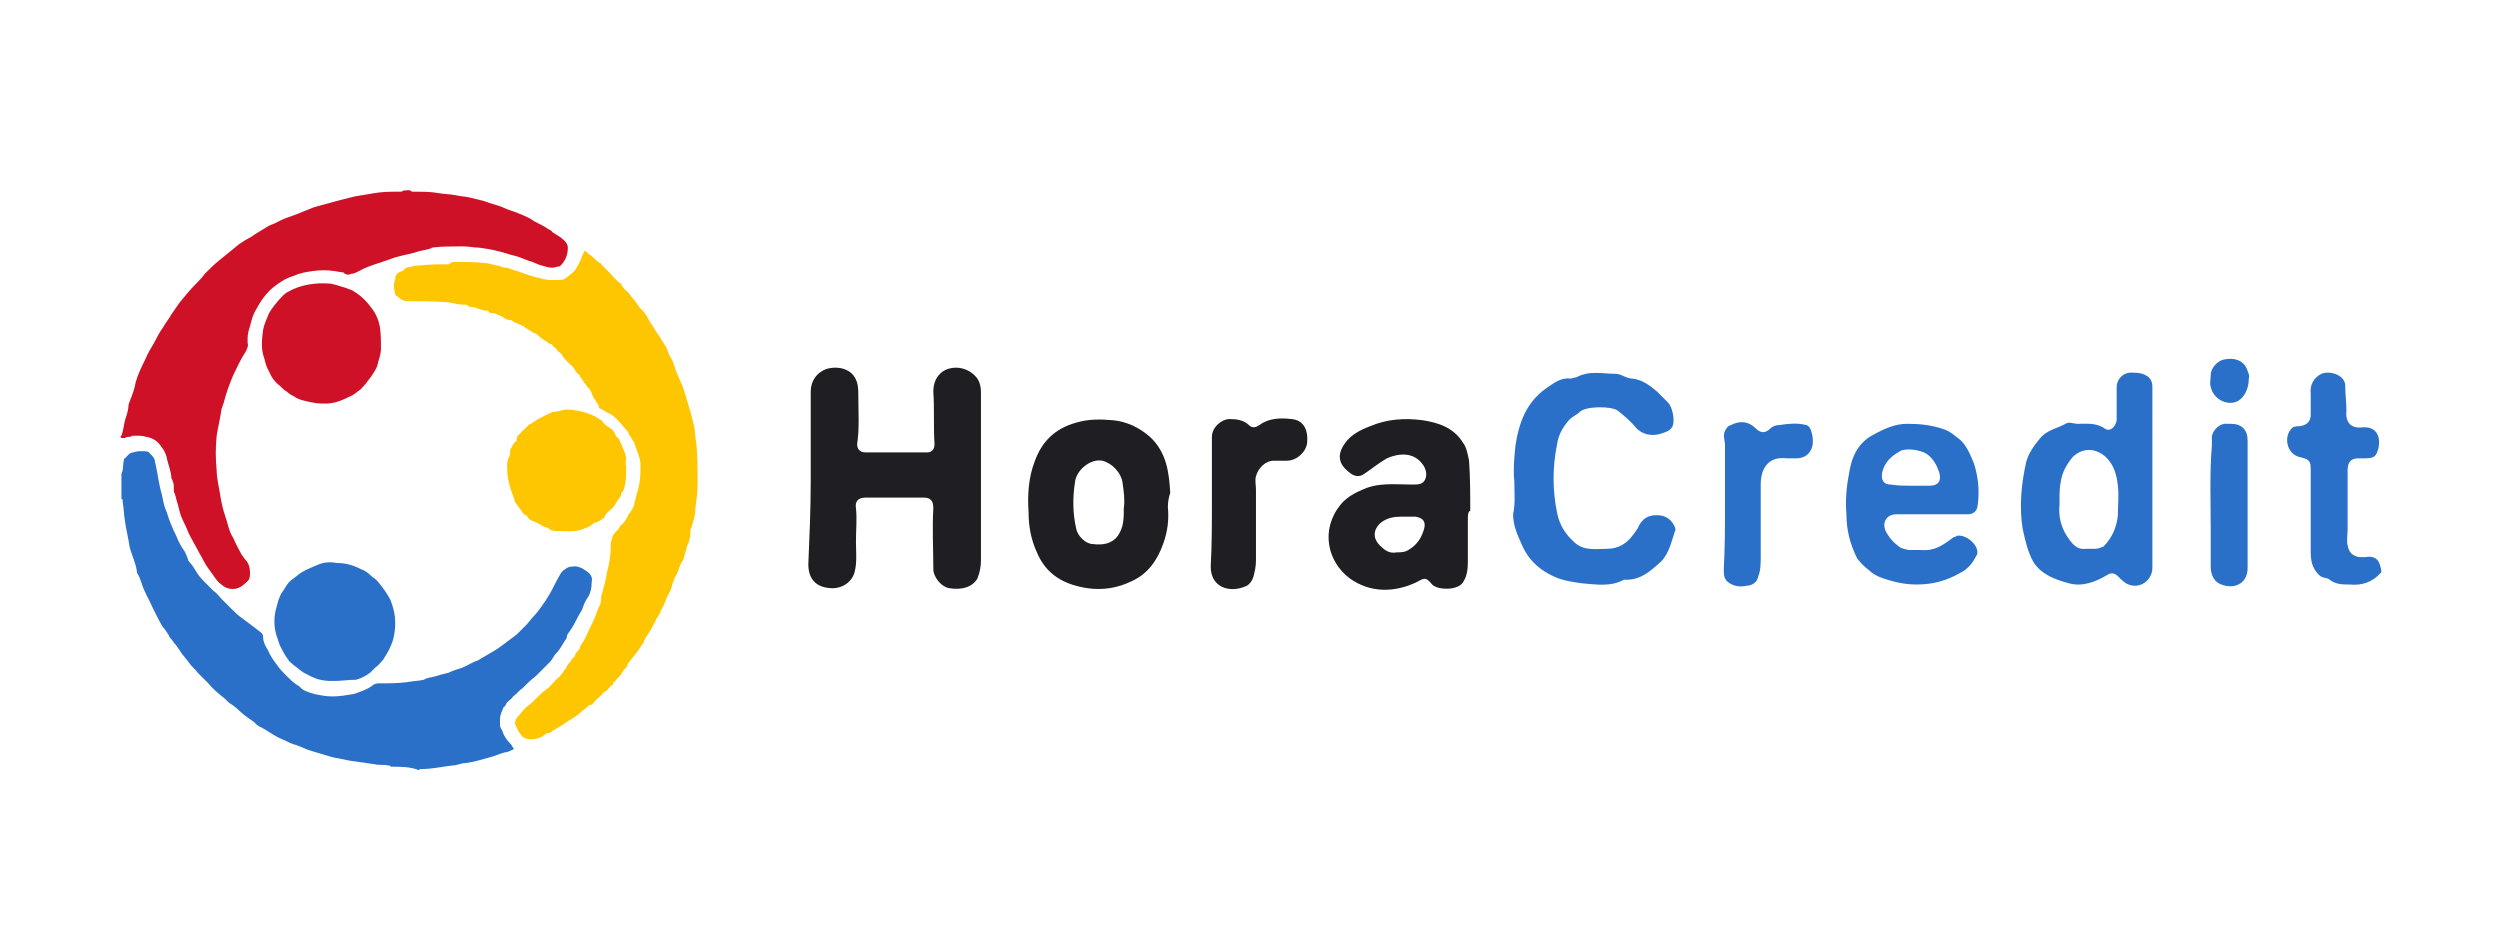
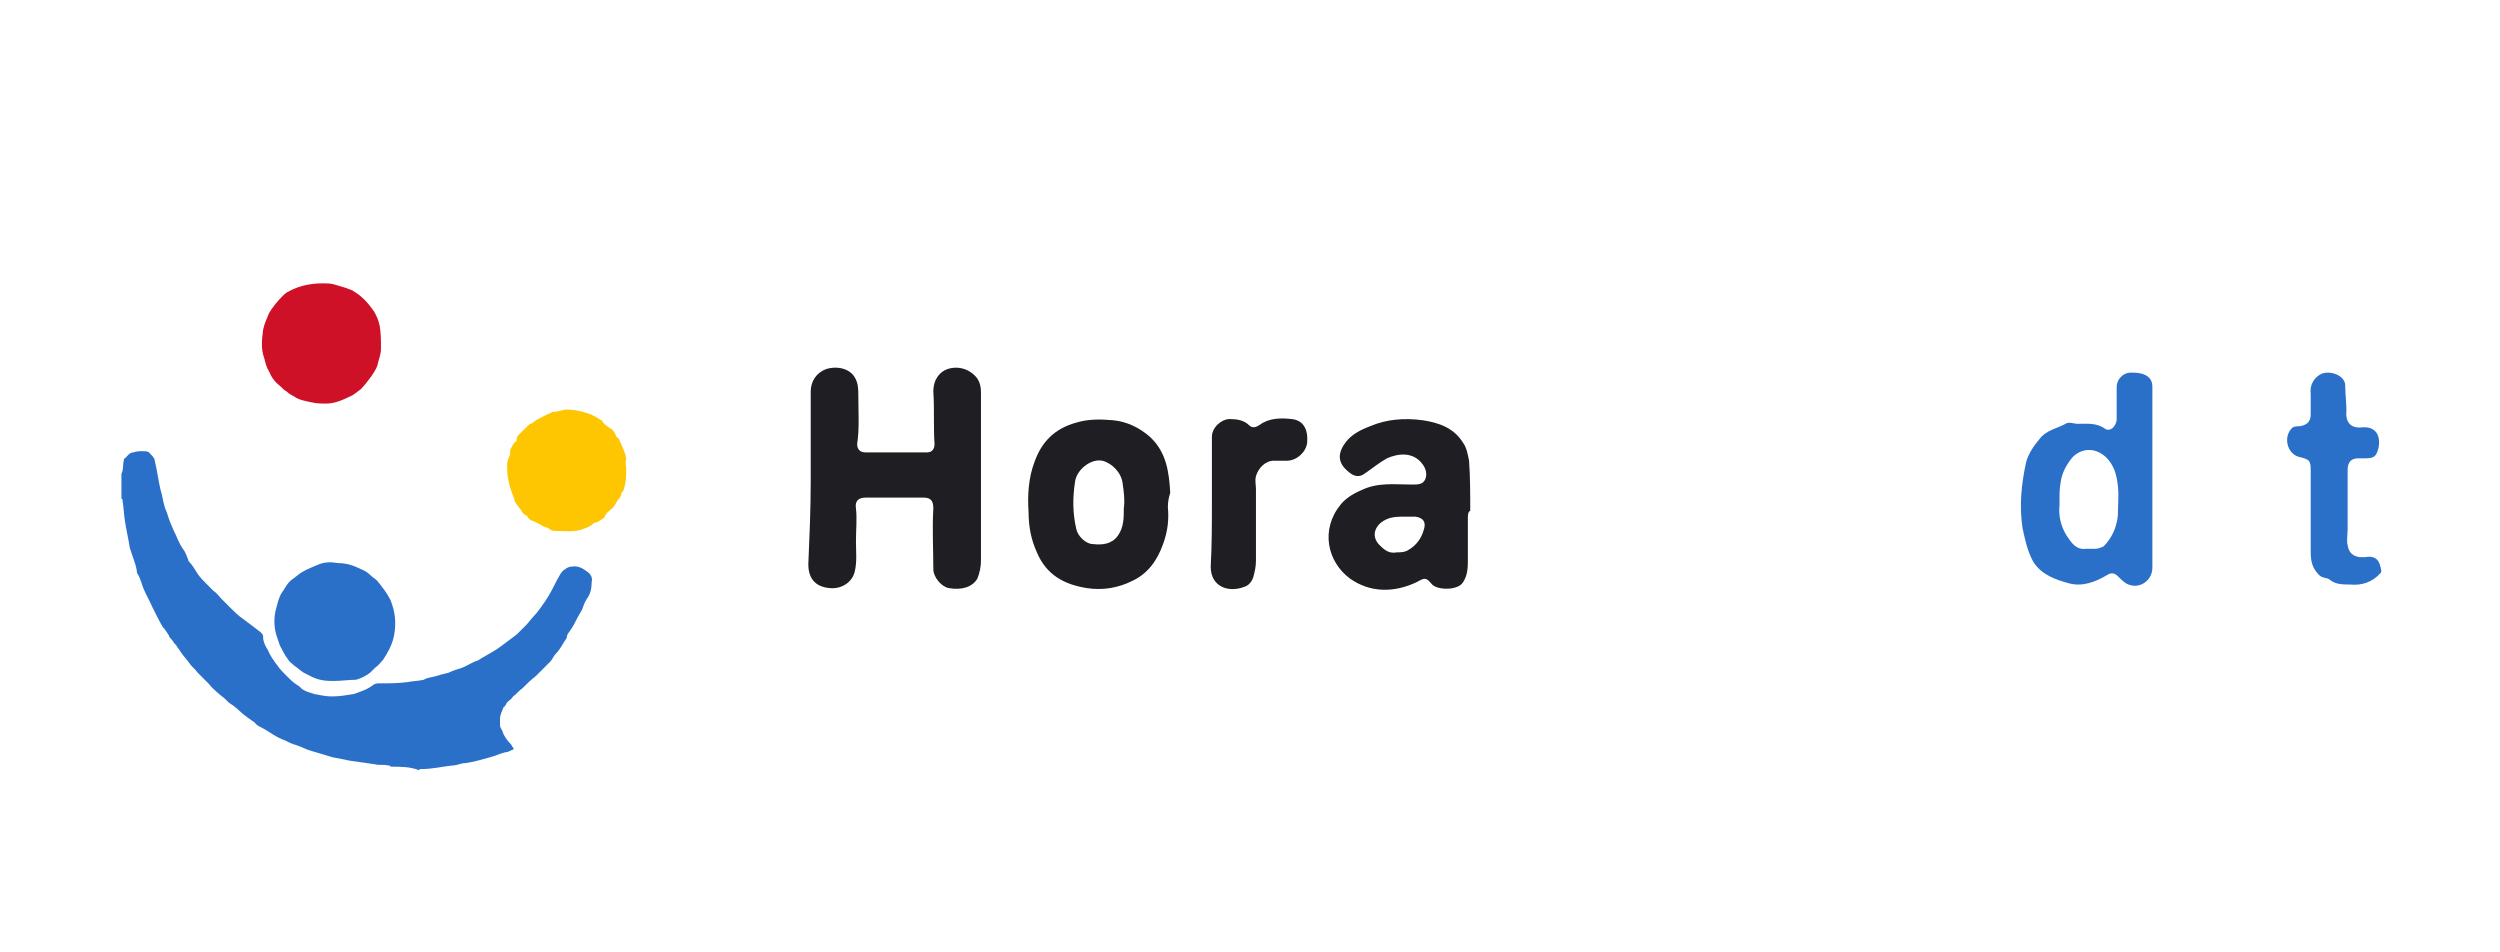
<svg xmlns="http://www.w3.org/2000/svg" width="210" height="80">
  <style>.st0{fill:#2a70c8}.st1{fill:#1e1e23}.st2{fill:#ce1126}.st3{fill:#fec601}</style>
  <g id="Layer_1">
    <path class="st0" d="M200 48.1c-.7.8-1.6 1.1-2.6 1-.6 0-1.2 0-1.7-.4-.2-.2-.6-.1-.9-.4-.6-.6-.7-1.2-.7-2v-6.8c0-.8-.1-.9-.9-1.1-1-.2-1.4-1.5-.8-2.3.2-.3.5-.3.8-.3.6-.1.9-.4.9-1v-1.7c-.1-.8.3-1.4.9-1.7.7-.3 2 .1 2 1 0 .7.1 1.4.1 2.1-.1 1 .4 1.5 1.3 1.4 1.1-.1 1.6.6 1.4 1.7-.2.8-.4.9-1.2.9h-.5c-.6 0-.9.3-.9 1v5c0 .4-.1.9 0 1.3.1.6.4.9 1 1h.5c.5-.1 1 0 1.2.6 0 .1.2.5.1.7z" />
    <path class="st1" d="M68.1 40.5v-7.6c0-.9.5-1.6 1.3-1.9 1-.3 2 0 2.4.7.3.5.3 1 .3 1.6 0 1.3.1 2.7-.1 4 0 .4.2.7.7.7h5.2c.4 0 .6-.3.6-.7-.1-1.5 0-2.9-.1-4.4 0-1.1.6-1.7 1.2-1.9.9-.3 1.9 0 2.5.8.2.3.3.7.3 1.1v14.2c0 .5-.1 1-.3 1.5-.4.7-1.3 1-2.4.8-.6-.1-1.3-.9-1.3-1.6 0-1.7-.1-3.4 0-5.1 0-.6-.2-.9-.8-.9h-4.9c-.6 0-.9.3-.8.9.1.9 0 1.8 0 2.8 0 .8.1 1.7-.1 2.5-.2.9-1.1 1.5-2.1 1.4-1.2-.1-1.8-.8-1.8-2 .1-2.3.2-4.7.2-6.9zM123.3 43.6V47c0 .6 0 1.3-.4 1.9-.4.7-2.1.7-2.6.2-.5-.6-.6-.6-1.3-.2-1.9.9-3.9.9-5.6-.3-1.9-1.4-2.5-4.1-.8-6.2.4-.5 1-.9 1.7-1.2 1.4-.7 2.8-.5 4.2-.5h.2c.4 0 .8 0 1-.4.2-.4.1-.9-.2-1.3-.8-1.1-2.1-.9-3-.5-.7.4-1.3.9-1.9 1.3-.4.3-.8.2-1.1 0-1-.7-1.3-1.5-.5-2.6.5-.7 1.3-1.1 2.1-1.4 1.4-.6 2.9-.7 4.4-.5 1.3.2 2.6.6 3.4 1.9.3.4.4 1 .5 1.5.1 1.4.1 2.8.1 4.2-.2.1-.2.4-.2.7zm-6 2.8c.3 0 .7 0 1-.2.7-.4 1.1-1 1.3-1.7.2-.6 0-1-.7-1.1h-1.2c-.6 0-1.2.1-1.7.5-.7.6-.7 1.4 0 2 .4.4.8.6 1.3.5z" />
    <path class="st0" d="M180.8 40v7.7c0 1-1 1.8-2 1.4-.3-.1-.6-.4-.9-.7-.3-.3-.6-.3-.9-.1-1 .6-2.1 1-3.2.7-1.1-.3-2.3-.7-3-1.8-.5-.9-.7-1.9-.9-2.8-.3-1.9-.1-3.8.3-5.6.2-.7.6-1.3 1.1-1.9.6-.8 1.5-.9 2.2-1.3.3-.2.7 0 1 0 .8 0 1.6-.1 2.3.4.4.3.9-.1 1-.7v-1.7-1.1c0-.6.5-1.2 1.2-1.2.4 0 .8 0 1.2.2.4.2.6.5.6 1V40zm-7.8 1.9v.5c-.1.9.1 1.8.6 2.6.4.6.8 1.2 1.6 1.1h.8c.2 0 .5-.1.7-.2.7-.7 1.1-1.6 1.2-2.6 0-.8.1-1.7 0-2.5-.1-.9-.3-1.7-1-2.4-1-.9-2.1-.7-2.8 0-.5.6-.9 1.3-1 2.1-.1.5-.1.9-.1 1.4z" />
    <path class="st1" d="M98.1 42.6c.1 1 0 2-.4 3.1-.5 1.4-1.3 2.5-2.6 3.1-1.2.6-2.5.8-3.8.6-1.9-.3-3.4-1.1-4.2-3-.5-1.1-.7-2.2-.7-3.4-.1-1.4 0-2.9.5-4.2.6-1.7 1.7-2.8 3.5-3.3 1-.3 2-.3 3.1-.2 1.1.1 2.2.6 3.1 1.4 1.4 1.3 1.6 3 1.7 4.7-.1.3-.2.7-.2 1.2zm-3.7.1c.1-.7 0-1.4-.1-2.1-.1-.9-.9-1.7-1.7-1.9-1-.2-2.2.8-2.3 1.8-.2 1.3-.2 2.6.1 3.9.1.6.8 1.3 1.4 1.3.8.1 1.6 0 2.1-.7s.5-1.5.5-2.3z" />
-     <path class="st0" d="M127.2 40.4c-.1-1 0-2 .1-3 .3-1.9.9-3.6 2.6-4.8.6-.4 1.2-.9 2-.8.2 0 .3-.1.5-.1 1.1-.6 2.2-.3 3.3-.3.5 0 .9.4 1.4.4.9.1 1.5.6 2.1 1.1l.9.9c.4.4.6 1.5.4 2-.2.4-.6.5-.9.6-.8.3-1.7.1-2.2-.5-.4-.5-1-1-1.5-1.4-.5-.4-2.7-.4-3.2.1-.3.3-.7.4-1 .8-.5.6-.8 1.2-.9 1.9-.4 1.9-.4 3.9 0 5.8.2 1 .7 1.8 1.5 2.5s1.8.5 2.7.5c1 0 1.7-.5 2.2-1.2.2-.3.4-.5.5-.8.4-.7 1-.9 1.8-.8.6.1 1 .5 1.2 1 0 .1.1.2 0 .3-.3.9-.5 1.9-1.2 2.6-.8.7-1.6 1.5-2.9 1.5h-.2c-1.1.6-2.3.4-3.5.3-.7-.1-1.5-.2-2.2-.5-1.2-.5-2.2-1.3-2.8-2.6-.4-.9-.8-1.7-.8-2.7.2-.9.1-1.9.1-2.8zM161 49.1c-.7 0-1.4-.1-2.1-.3-.7-.2-1.4-.4-1.9-.9-.4-.3-.7-.6-1-1-.6-1.2-.9-2.4-.9-3.7-.1-1.1 0-2.3.2-3.3.2-1.4.7-2.7 2.1-3.4.9-.5 1.8-.9 2.8-.9 1.1 0 2.1.1 3.2.5.5.2.8.5 1.2.8.6.5.9 1.3 1.2 2 .4 1.2.5 2.5.3 3.7-.1.4-.4.6-.8.6h-6c-.9 0-1.3.8-.8 1.6.3.5.6.8 1 1.1.2.2.5.2.8.3h1.1c1.1.1 1.8-.4 2.6-1 .1-.1.3-.1.4-.2.7-.1 1.6.6 1.7 1.3 0 .2 0 .3-.1.4-.3.6-.7 1.1-1.3 1.4-1.2.7-2.4 1-3.7 1zm-.5-8.3h1.6c.7 0 1-.4.8-1.1-.2-.6-.5-1.2-1.1-1.6-.5-.3-1.7-.5-2.2-.2-.7.4-1.3.9-1.5 1.8-.1.6.1 1 .7 1 .6.1 1.2.1 1.7.1z" />
    <path class="st1" d="M101.8 42.1v-5.4c0-.8.8-1.5 1.5-1.5.6 0 1.2.1 1.6.5.3.3.6.2.9 0 .8-.6 1.8-.6 2.7-.5 1 .1 1.4.9 1.3 2-.1.8-.9 1.5-1.7 1.5H107c-.7 0-1.3.6-1.5 1.3-.1.4 0 .7 0 1.1v6c0 .5-.1.9-.2 1.3s-.4.8-.8.9c-1.3.5-2.8 0-2.8-1.7.1-1.8.1-3.7.1-5.5z" />
-     <path class="st0" d="M144.9 42.4v-5c0-.4-.2-.8 0-1.2.1-.2.2-.4.5-.5.8-.4 1.5-.3 2.1.3.4.4.8.4 1.2 0 .2-.2.5-.3.8-.3.7-.1 1.4-.2 2.2 0 .1 0 .2.1.2.1.3.2.5 1.3.3 1.8-.2.6-.7.9-1.3.9h-.8c-1.6-.2-2.2.9-2.2 2.2v6.1c0 .5 0 1.1-.2 1.6-.1.5-.5.8-1 .8-.4.1-.9.1-1.4-.2-.5-.3-.5-.7-.5-1.2.1-1.9.1-3.6.1-5.4zM188.8 42.3v5.4c0 1.4-1.2 1.8-2.2 1.4-.6-.2-.9-.8-.9-1.5v-3.2c0-2.3-.1-4.7.1-7v-.5c-.1-.6.6-1.4 1.3-1.3h.3c.9 0 1.4.5 1.4 1.4v5.3zM188.9 31.8c0 1-.5 1.8-1.2 2-.9.2-1.8-.4-2-1.3-.1-.3 0-.7 0-1 0-.6.6-1.2 1.1-1.3.9-.2 1.6.1 1.9.7.1.3.3.6.2.9z" />
    <g>
      <path class="st0" d="M32.8 64.4c0-.1-.1-.1-.2-.1-.4-.1-.7 0-1.1-.1l-2.1-.3-1.5-.3c-.7-.2-1.3-.4-2-.6-.5-.2-.9-.4-1.3-.5-.3-.1-.6-.3-.9-.4-.5-.2-.9-.5-1.4-.8-.3-.2-.7-.3-.9-.6-.4-.3-.9-.6-1.3-1-.3-.3-.6-.5-.9-.7l-.3-.3c-.5-.4-1-.8-1.4-1.3l-.9-.9c-.2-.3-.5-.5-.7-.8-.2-.3-.5-.6-.7-.9-.1-.2-.3-.4-.4-.6l-.1-.1c-.1-.1-.2-.3-.3-.4-.1-.1-.2-.2-.2-.3-.2-.3-.3-.5-.5-.7-.2-.3-.4-.7-.6-1.1l-.3-.6c-.3-.7-.7-1.3-.9-2-.1-.3-.2-.6-.4-.9V48c-.1-.7-.4-1.3-.6-2-.1-.7-.3-1.5-.4-2.2-.1-.6-.1-1.1-.2-1.7 0-.1 0-.2-.1-.2v-.1-1.9-.1c.2-.4.1-.8.2-1.1 0-.1 0-.2.1-.2.2-.2.4-.5.7-.5.3-.1.5-.1.8-.1.2 0 .5 0 .6.2.2.2.4.4.4.6.2.8.3 1.7.5 2.5.2.6.2 1.2.5 1.8.2.7.5 1.4.8 2 .2.5.4.9.7 1.3.1.2.2.4.3.7 0 .1.1.2.1.2.3.3.5.7.7 1 .2.3.5.6.7.8l.6.6c.3.2.5.5.8.8l.7.7c.3.3.6.6.9.8l1.2.9c.2.2.5.3.6.6v.1c0 .4.2.8.4 1.1.2.5.5.9.8 1.3.2.3.5.6.8.9.3.3.5.5.8.7.2.1.4.3.5.4.3.2.7.3 1 .4.5.1 1 .2 1.5.2.6 0 1.2-.1 1.8-.2.6-.2 1.2-.4 1.7-.8.2-.1.3-.1.5-.1.8 0 1.5 0 2.3-.1.5-.1 1-.1 1.4-.2.3-.2.7-.2 1-.3.3-.1.7-.2 1.1-.3.4-.2.8-.3 1.1-.4.5-.2.9-.5 1.3-.6.2-.1.3-.2.5-.3.5-.3 1.1-.6 1.6-1l1.2-.9.8-.8c.2-.2.4-.5.6-.7.4-.4.7-.9 1-1.3.4-.6.7-1.2 1-1.8.2-.3.3-.7.7-.9.1-.1.3-.2.5-.2.5-.1.9.1 1.3.4.3.2.5.5.4.9 0 .5-.1 1-.4 1.4-.2.3-.3.6-.4.9-.1.2-.3.5-.4.7-.2.4-.4.8-.7 1.2-.1.1-.2.3-.2.5-.3.4-.5.9-.9 1.3-.2.2-.3.5-.5.7L45 56.8c-.4.3-.7.6-1.1 1-.3.2-.5.5-.8.7-.1.2-.3.3-.5.5-.1.1-.1.3-.3.4-.1.3-.3.6-.3 1v.5c0 .2.1.3.2.5.1.4.4.8.7 1.1.1.1.1.2.2.3.1.1 0 .2-.1.2-.2.1-.4.2-.6.2-.4.1-.8.3-1.2.4-.7.2-1.4.4-2.1.5-.4 0-.7.2-1.1.2-.9.1-1.7.3-2.6.3-.1 0-.2 0-.2.1-.7-.3-1.6-.3-2.4-.3z" />
-       <path class="st2" d="M20.8 28.8c.1.3-.1.6-.2.8-.4.6-.7 1.3-1 1.9-.3.7-.6 1.5-.8 2.3 0 .1-.1.2-.1.3 0 .1-.1.2-.1.3-.1.8-.3 1.5-.4 2.2-.1 1-.1 1.9 0 2.9 0 .7.2 1.4.3 2.1.1.6.2 1.1.4 1.7.1.3.2.6.3 1 .1.3.2.6.4.9.2.5.5 1 .7 1.4.1.1.2.3.3.4.3.3.4.7.4 1.1 0 .3 0 .6-.3.8-.1.1-.3.3-.5.4-.5.3-1.2.2-1.6-.2-.3-.2-.5-.5-.7-.8-.3-.4-.6-.8-.8-1.2-.2-.4-.4-.7-.6-1.1-.2-.4-.4-.7-.6-1.1-.1-.2-.2-.5-.3-.7-.2-.4-.4-.8-.5-1.2-.1-.4-.2-.8-.3-1.1 0-.1-.1-.3-.1-.4-.1-.1-.1-.3-.1-.5s0-.4-.1-.6c0-.1-.1-.2-.1-.2 0-.6-.3-1.2-.4-1.8-.1-.3-.2-.6-.4-.8-.3-.5-.7-.8-1.3-.9-.3-.1-.6-.1-1-.1h-.2c-.1.1-.2.1-.3.1-.1 0-.2 0-.3.1h-.3c-.1-.1-.1-.2 0-.2.2-.5.2-1.1.4-1.6.1-.3.2-.7.2-1 0-.1.1-.2.1-.3.2-.5.4-1 .5-1.6.2-.7.5-1.3.8-1.9.2-.5.5-1 .8-1.5.2-.4.4-.8.7-1.2.2-.4.5-.7.7-1.1.2-.3.5-.7.7-1 .4-.5.9-1.1 1.4-1.6.2-.2.5-.5.7-.8.4-.4.8-.8 1.3-1.2.5-.4 1.1-.9 1.6-1.3.3-.2.6-.4 1-.6.4-.3.8-.5 1.1-.7.3-.2.5-.3.8-.4l.6-.3c.4-.2.8-.3 1.3-.5l1.5-.6c.7-.2 1.5-.4 2.2-.6l1.2-.3 1.8-.3c.7-.1 1.3-.1 2-.1.1 0 .2 0 .3-.1h.1c.2 0 .4-.1.6.1h.2c.6 0 1.3 0 1.9.1.5.1 1.1.1 1.6.2.4.1.8.1 1.2.2l1.2.3c.5.2 1 .3 1.5.5.4.2.8.3 1.3.5s1 .4 1.4.7c.4.2.8.4 1.1.6.1.1.3.1.4.3.3.2.7.4 1 .7.2.2.3.4.3.6 0 .6-.2 1.1-.6 1.5-.1.1-.2.1-.3.1-.5.2-.9 0-1.3-.1s-.7-.3-1.1-.4c-.5-.2-1-.4-1.5-.5-.9-.3-1.8-.5-2.7-.6-.4 0-.8-.1-1.2-.1h-.6c-.7 0-1.4 0-2.1.1-.3.2-.9.2-1.4.4-.7.2-1.5.3-2.2.6l-.9.3c-.6.2-1.2.4-1.7.7-.2.1-.4.2-.6.2-.2.1-.3.1-.5 0 0 0-.1 0-.1-.1-.6-.1-1.1-.2-1.7-.2-.6 0-1.2.1-1.7.2-.1 0-.2.1-.4.1-.2.1-.5.2-.8.3-.5.2-.9.5-1.3.8-.5.4-.9.9-1.2 1.4-.1.2-.3.5-.4.7-.2.4-.3.8-.4 1.2-.1.3-.2.7-.2 1v.4z" />
-       <path class="st3" d="M38.1 22c.9 0 1.8 0 2.7.1.3 0 .7.2 1 .2.3.1.5.2.8.2h.1c.3.2.7.2 1.1.4l.9.3c.2.1.5.1.8.2.6.2 1.2.1 1.7.1.1 0 .3-.1.4-.2.3-.2.5-.4.7-.6.1-.2.2-.3.3-.5.1-.2.2-.4.3-.7 0-.1.1-.1.1-.2 0-.2.2-.3.3-.1.1.1.2.2.4.3.2.2.4.4.7.6.1 0 .1.1.2.2l.5.5c.3.3.6.7 1 1 0 0 .1 0 .1.1.1.3.4.5.6.7.2.3.5.6.7.9 0 0 0 .1.1.1 0 .1.1.2.1.2.2.2.4.4.6.7.2.4.4.7.6 1 .2.4.5.7.7 1.1.2.3.4.6.5.9.1.4.4.7.5 1.1.2.7.5 1.3.8 2 .2.7.4 1.3.6 2l.3 1.2c.1.5.1 1 .2 1.5.1 1.1.1 2.2.1 3.3 0 .7-.1 1.4-.2 2.2 0 .4-.1.8-.2 1.1 0 .1-.1.2-.1.4-.1.1-.1.2-.1.4 0 .4-.1.8-.3 1.2-.1.4-.2.8-.3 1.1-.4.6-.4 1-.6 1.3-.1.2-.2.4-.3.7-.1.4-.2.7-.4 1 0 .1-.1.1-.1.2-.1.3-.2.6-.4.9 0 .1-.1.1-.1.2 0 .2-.2.4-.3.6l-.1.1v.1c-.2.3-.3.6-.5.9-.2.3-.3.5-.5.8v.1l-.6.9c-.2.2-.3.4-.5.6-.1.2-.3.3-.3.5 0 .1-.1.1-.1.2-.2.1-.3.3-.4.5-.1.2-.4.4-.5.6-.1.1-.2.1-.2.2v.1c-.3.1-.4.5-.7.6-.1 0-.1.1-.2.2-.3.3-.6.5-.8.8 0 .1-.1.1-.2.1s-.2.1-.3.2c-.2.2-.4.3-.6.5-.2.2-.4.3-.7.5-.4.2-.7.5-1.1.7-.2.1-.3.2-.5.3-.1.1-.3.2-.5.2 0 0-.1 0-.1.1-.4.3-.8.4-1.3.4-.2 0-.4-.1-.6-.2-.1-.1-.2-.3-.3-.4l-.3-.6c-.1-.2 0-.4.1-.6.3-.3.5-.6.8-.9.3-.2.6-.5.8-.7.3-.3.6-.6.9-.8.3-.2.5-.5.8-.8.3-.2.5-.5.7-.8.2-.2.2-.4.4-.6l.1-.1c.1-.1.1-.3.3-.4.1 0 .1-.1.1-.2.1-.2.2-.3.3-.4.1-.1.1-.1.1-.2.1-.2.1-.3.3-.5l.3-.6c.2-.5.5-1 .7-1.5.1-.3.2-.6.3-.8.2-.3.2-.6.2-.9.2-.7.4-1.4.5-2.1.2-.7.3-1.4.3-2.1 0-.2 0-.4.1-.6 0-.3.2-.5.4-.7.1-.1.2-.2.3-.4 0 0 0-.1.1-.1.3-.3.5-.6.6-.9.1-.1.2-.2.2-.3 0 0 .1 0 .1-.1.1-.2.2-.4.2-.6.1-.4.2-.7.3-1.1.2-.7.2-1.4.2-2.1 0-.3-.1-.6-.2-.9-.1-.3-.2-.5-.3-.8v-.1c-.2-.2-.2-.4-.4-.6-.1-.1-.1-.3-.2-.4-.3-.3-.5-.6-.8-.9-.2-.2-.5-.5-.8-.6-.2-.1-.5-.3-.7-.4-.1 0-.1-.1-.1-.2-.1-.2-.2-.3-.3-.5-.2-.2-.3-.6-.4-.8-.1-.2-.3-.3-.4-.5-.2-.2-.3-.5-.5-.7v-.1c-.3-.1-.4-.5-.6-.7-.3-.3-.7-.6-.9-1-.1-.2-.3-.2-.4-.4-.1-.2-.3-.2-.4-.4 0-.1-.1-.1-.2-.1-.4-.3-.8-.5-1.2-.9-.2 0-.4-.2-.6-.3-.1-.1-.2-.1-.3-.2-.2-.2-.4-.2-.6-.3-.1-.1-.3-.1-.4-.2-.1-.1-.1-.1-.2-.1-.2 0-.5-.1-.7-.3-.2-.1-.5-.2-.7-.3h-.1c-.2 0-.3 0-.4-.2h-.1c-.4 0-.7-.2-1.1-.3-.2 0-.4 0-.6-.2h-.1c-.5 0-.9-.1-1.4-.2-1.1-.1-2.3-.1-3.4-.1-.3 0-.6-.1-.8-.3l-.1-.1c-.1 0-.2-.1-.2-.2-.1-.4-.2-.8 0-1.2v-.1c0-.3.2-.5.5-.6.1 0 .2-.1.3-.2l.1-.1c.4-.1.8-.2 1.2-.2.8-.1 1.6-.1 2.4-.1.3-.2.3-.2.4-.2z" />
      <path class="st0" d="M28.1 57.2c-.4 0-.8 0-1.2-.1-.5-.1-1-.4-1.4-.6-.3-.2-.5-.4-.8-.6-.2-.2-.4-.3-.5-.5-.3-.4-.5-.8-.7-1.2l-.3-.9c-.2-.7-.2-1.5 0-2.2.1-.4.2-.8.4-1.2.3-.4.5-.9.9-1.2.3-.2.5-.4.8-.6.5-.3 1-.5 1.5-.7.5-.2 1-.2 1.6-.1.7 0 1.3.2 1.9.5.3.1.6.3.8.5.2.2.4.3.6.5.4.5.8 1 1.1 1.6.4 1 .5 1.9.3 3-.1.5-.3 1-.6 1.5-.1.2-.2.3-.3.5-.2.2-.4.5-.7.7l-.4.4c-.4.3-.8.5-1.2.6-.6 0-1.2.1-1.8.1z" />
      <path class="st2" d="M27.1 23.8c.3 0 .7 0 1 .1.3.1.7.2 1 .3.2.1.3.1.5.2.7.4 1.2.9 1.7 1.6.3.4.5.9.6 1.4.1.6.1 1.2.1 1.9 0 .5-.2.9-.3 1.4-.1.3-.3.6-.5.9-.3.4-.6.8-.9 1.1-.3.2-.6.5-.9.6-.6.3-1.3.6-2 .6-.4 0-.8 0-1.2-.1-.5-.1-1.1-.2-1.5-.5-.2-.1-.4-.2-.6-.4-.2-.1-.4-.3-.6-.5-.4-.3-.7-.7-.9-1.2-.2-.3-.3-.7-.4-1.1-.3-.8-.2-1.6-.1-2.4.1-.5.3-.9.5-1.4.3-.5.7-1 1.2-1.5.2-.2.4-.3.6-.4.8-.4 1.7-.6 2.7-.6z" />
      <path class="st3" d="M52.6 39.2c0 .7 0 1.3-.2 1.9 0 .1-.1.2-.2.3 0 .2-.1.4-.3.6-.2.3-.3.6-.6.8-.2.2-.4.3-.5.6 0 .1-.1.1-.2.2-.2.1-.4.3-.6.3-.1 0-.2.1-.3.2-.3.2-.6.3-.9.4-.7.2-1.3.1-2 .1-.2 0-.5 0-.7-.2-.1-.1-.3-.1-.5-.2-.3-.2-.7-.4-1-.5-.1-.1-.2-.1-.3-.3 0-.1-.1-.1-.1-.1-.2-.1-.3-.2-.4-.4-.2-.3-.5-.6-.6-.9v-.1c-.2-.5-.4-1-.5-1.6-.1-.4-.1-.9-.1-1.3 0-.2.1-.5.2-.7.1-.2 0-.4.1-.6.1-.2.2-.4.4-.6.1 0 .1-.1.1-.2 0-.2.1-.3.2-.4l.7-.7c.1-.1.2-.2.3-.2.2-.1.4-.3.6-.4l.6-.3c.1-.1.3-.1.4-.2 0 0 .1 0 .2-.1.4 0 .7-.1 1.1-.2.6 0 1.2.1 1.8.3.2.1.4.1.5.2.3.1.5.3.7.4 0 0 .1 0 .1.1.2.3.4.4.7.6.2.1.3.3.4.5 0 .1.1.2.2.3 0 0 .1 0 .1.1.2.5.5 1 .6 1.6 0 .1-.1.4 0 .7z" />
    </g>
  </g>
</svg>